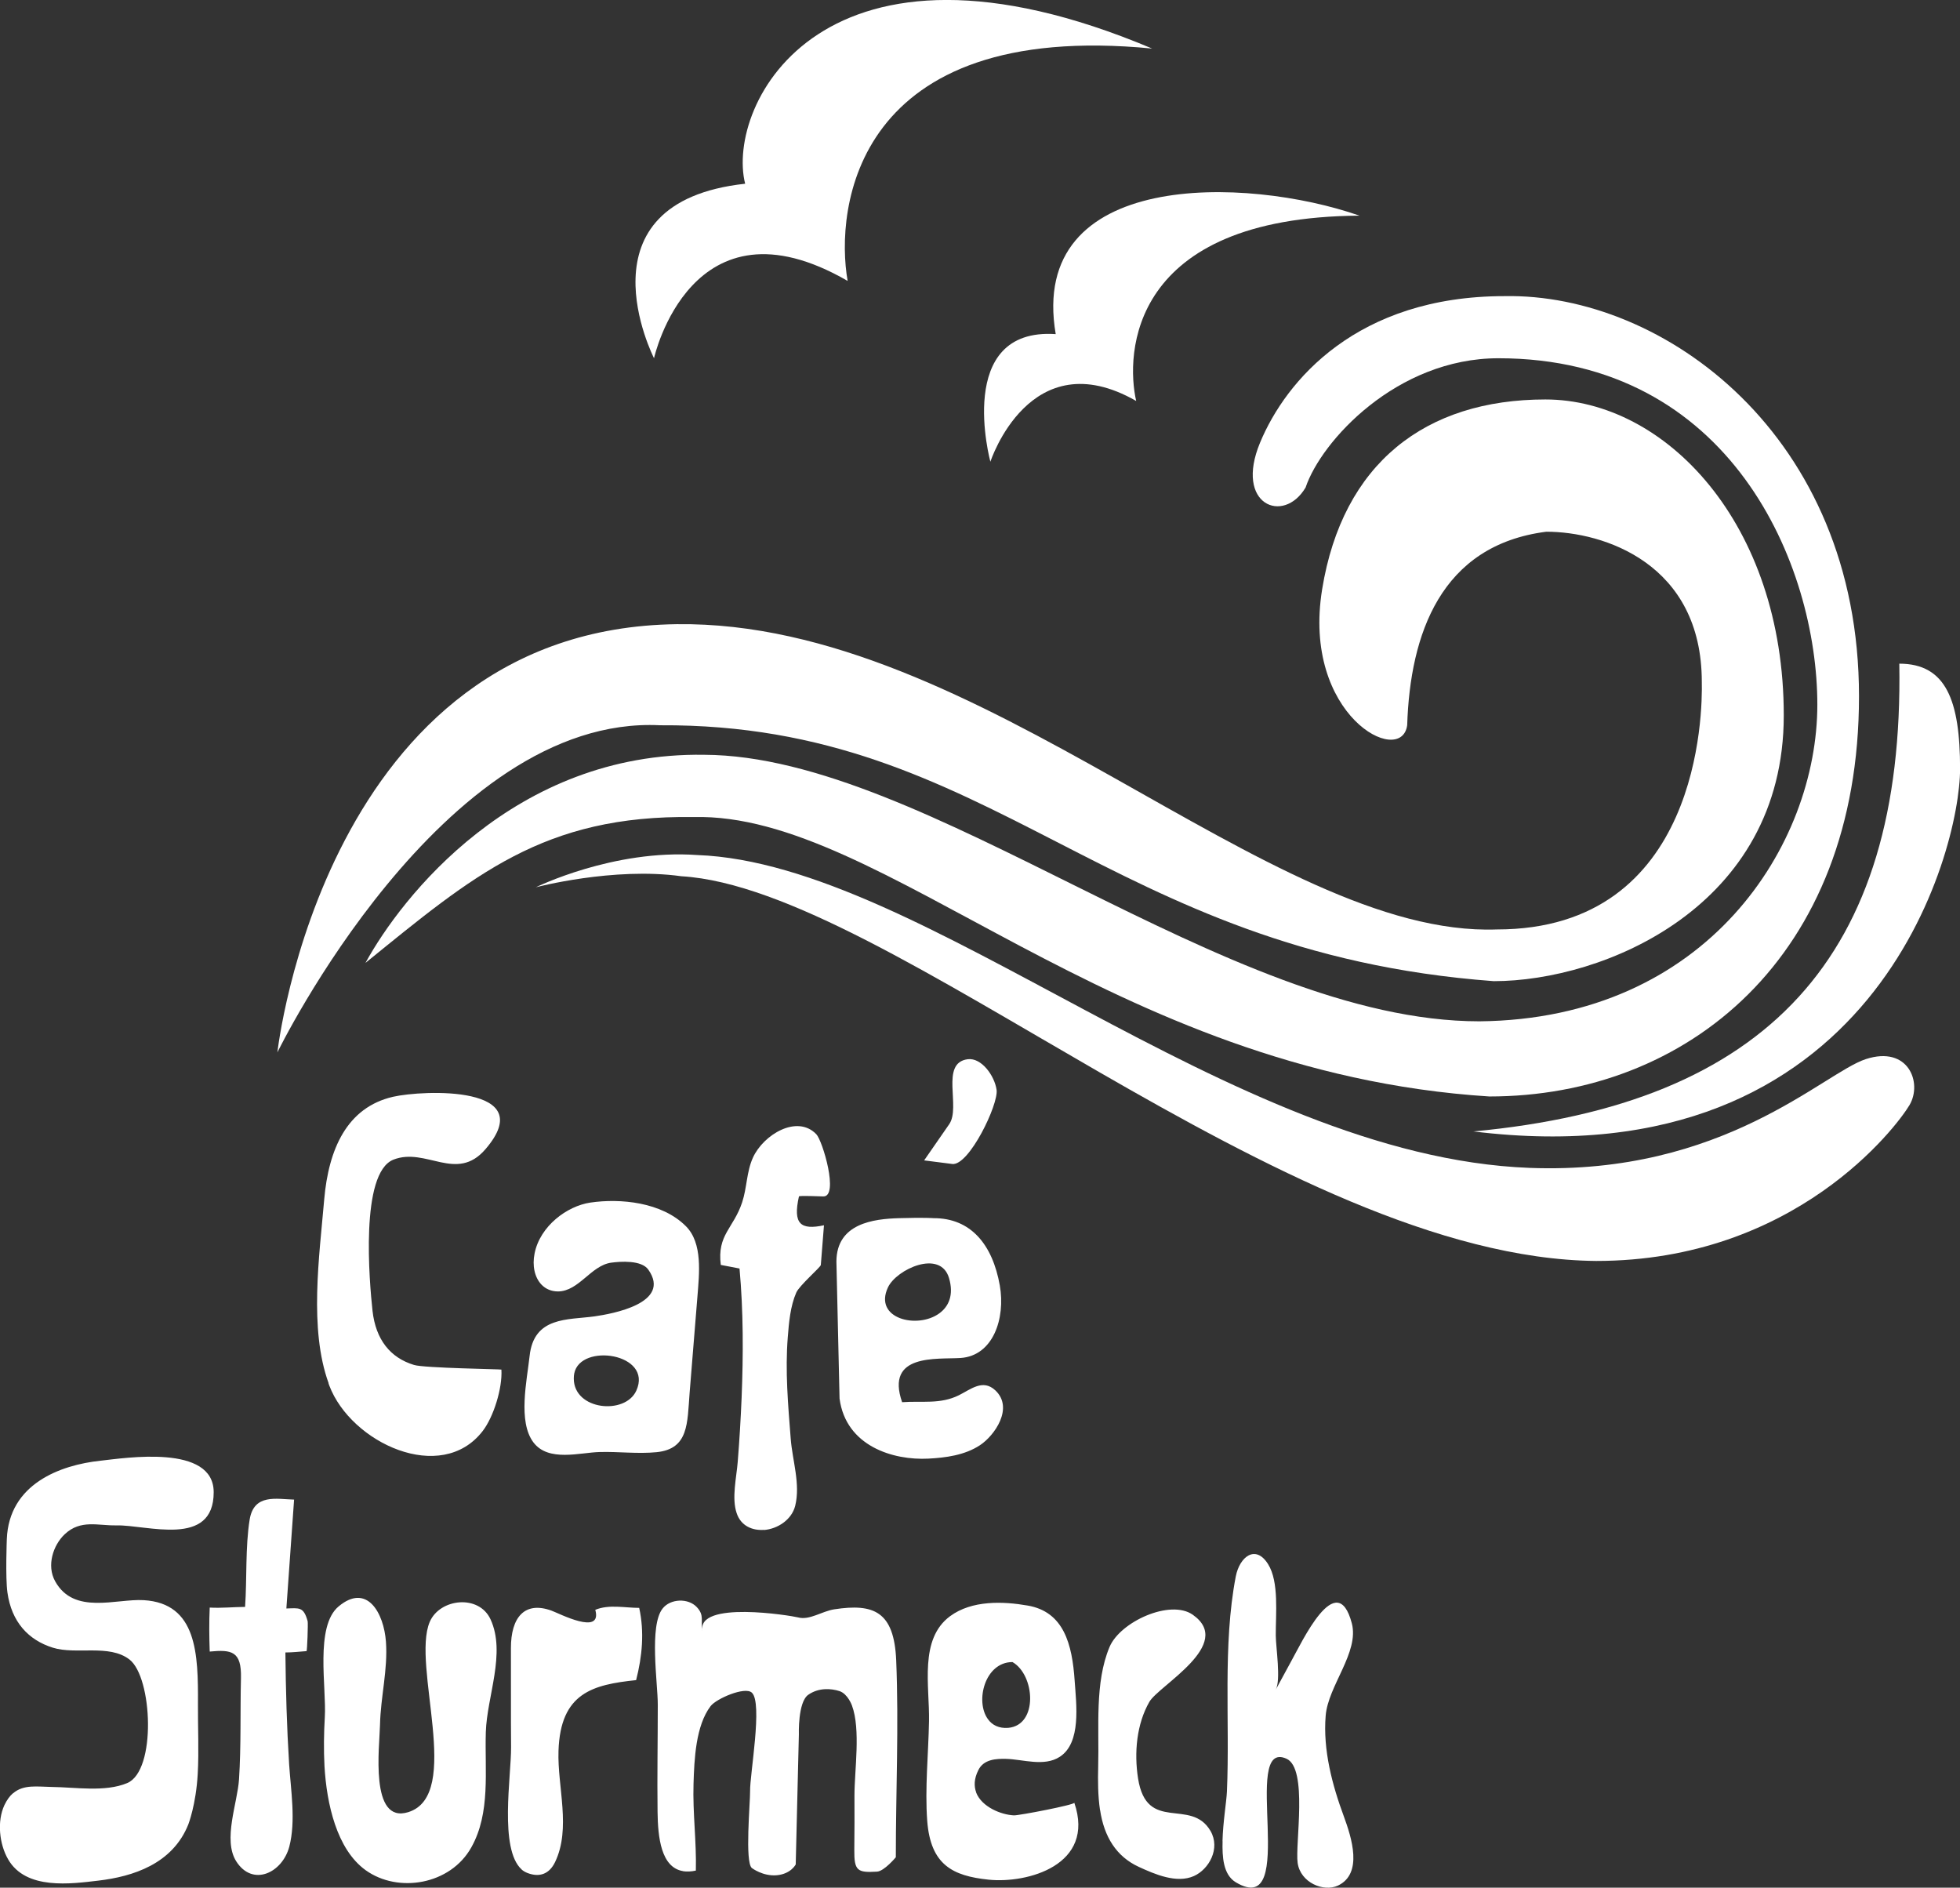
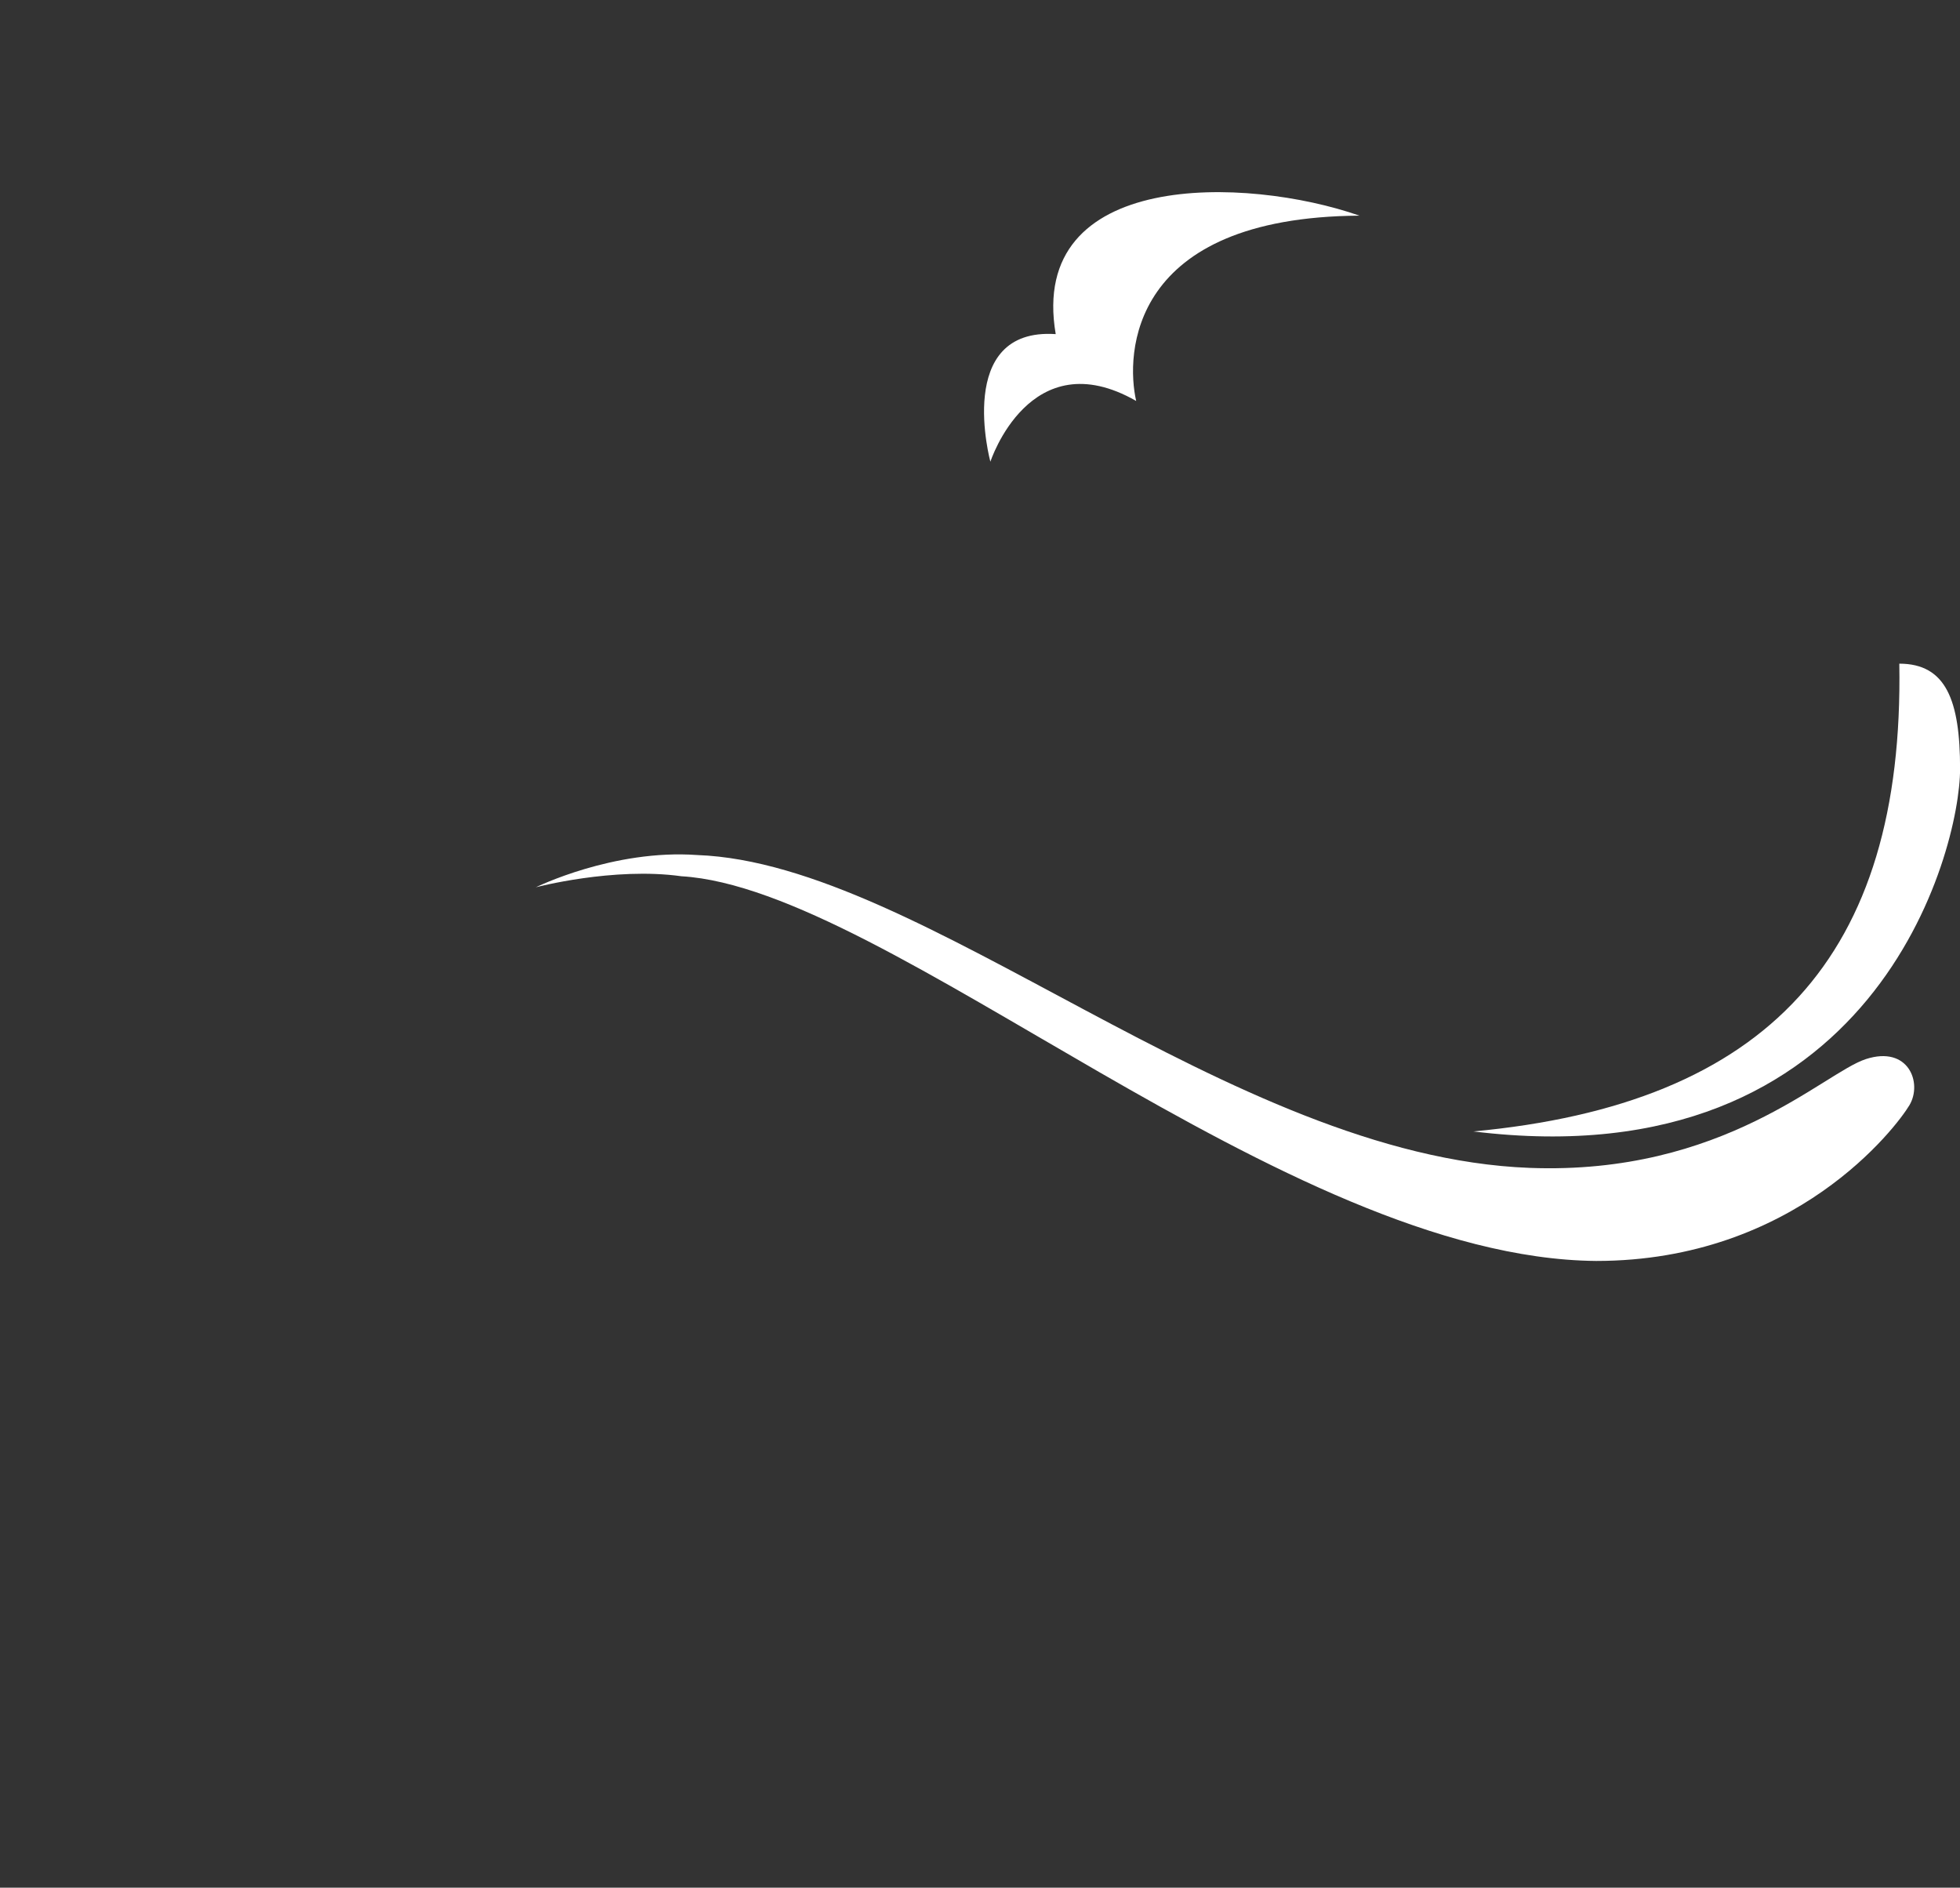
<svg xmlns="http://www.w3.org/2000/svg" id="Ebene_2" viewBox="0 0 261.59 251.92">
  <rect x="0" y="0" width="261.59" height="251.92" fill="#333333" stroke="none" />
  <g id="Layer_1">
-     <path d="M1.74,239.33c1.4-1.22,3.25-.88,5.19-.85,3.12.03,7.09.72,10.05-.52,3.92-1.65,3.37-14.12.3-16.49-2.72-2.1-7.11-.6-10.24-1.58-3.25-1.02-5.5-3.43-6.05-7.37-.28-2.04-.08-7.09-.08-7.11.28-7.37,7.13-9.9,12.5-10.47,3.26-.35,15.12-2.27,15.11,4.21,0,7.45-8.89,4.33-13,4.42-2.45.05-4.75-.82-6.88,1.18-1.55,1.46-2.44,4.17-1.29,6.26,2.51,4.56,8.14,2.32,11.83,2.54,7.12.42,7.28,7.18,7.24,13.91-.02,3.07.14,6.18-.03,9.26-.23,4.15-1.25,6.72-1.25,6.74-2.1,5.3-7.41,6.98-12.02,7.52-3.59.42-9.66,1.3-12.04-2.85-1.17-2.02-1.5-5.07-.49-7.23.34-.71.72-1.22,1.14-1.58ZM39.25,200.13c-2.33-.06-5.36-.83-5.93,2.67-.59,3.65-.35,7.92-.61,11.65-1.56.01-3.16.18-4.72.09-.09,1.93-.07,3.93,0,5.87,2.94-.28,4.25-.05,4.17,3.52-.11,4.48.03,9.07-.26,13.53-.2,3.16-2.18,8.06-.38,10.93,2.18,3.45,6.15,1.58,7.09-1.94.89-3.4.21-7.52-.02-10.98-.31-4.98-.45-9.94-.5-14.94.94,0,1.89-.11,2.82-.18.09,0,.22-3.74.15-3.99-.54-1.96-1.12-1.75-2.84-1.7M43.31,235.75c.29,4.93,1.61,11.03,5.48,13.83,4.35,3.13,11.33,1.95,14.11-3.03,2.6-4.62,1.78-10.22,1.94-15.4.15-4.76,2.71-10.53.63-15.04-1.56-3.38-6.77-2.78-8.11.33-2.48,5.79,4.46,23.12-2.87,25.4-5.19,1.62-3.83-8.78-3.77-11.68.08-3.72,1.06-7.32.79-11.07-.28-3.82-2.52-7.87-6.31-4.71-3.2,2.66-1.6,10.87-1.85,14.8-.12,2.06-.16,4.31-.04,6.57ZM69.61,249.49c.22.2.48.35.81.48,1.62.61,2.9.11,3.66-1.46,2.17-4.51.3-10.05.46-14.84.25-7.76,4.58-8.84,10.36-9.45.81-3.17,1.12-6.42.41-9.64-1.9,0-4.03-.5-5.86.26.97,3.52-4.83.47-5.84.11-3.57-1.3-5.43.86-5.42,5.02.02,4.4-.02,8.8.02,13.2.03,3.83-1.61,13.59,1.41,16.32ZM91.16,249.72c.5.08,1.06.06,1.71-.08.1-3.85-.43-7.71-.31-11.57.1-3.28.29-7.77,2.28-10.38.75-.99,4.58-2.65,5.5-1.8,1.49,1.34-.28,10.97-.23,13.17.02,1.46-.72,9.49.24,10.24,0,0,1.47,1.13,3.34.96,1.88-.18,2.51-1.44,2.51-1.44l.42-17.34s-.15-4.32,1.25-5.3c1.4-.98,3.06-.85,4.18-.49,1.1.37,1.66,1.91,1.66,1.93,1.18,3.2.33,8.61.33,11.99.02,2.41,0,4.83-.02,7.25-.03,2.82.41,3.08,3.03,2.92.97-.06,2.51-1.92,2.51-1.92,0-8.75.41-17.53.05-26.29-.28-6.52-3-7.6-8.25-6.8-1.68.26-3.32,1.5-4.86,1.08-.87-.23-13.61-2.32-12.74,1.86-.29-1.47.29-2.1-.76-3.23-1.16-1.24-3.53-1.13-4.56.18-1.83,2.29-.65,9.95-.65,12.82,0,4.77-.09,9.55-.03,14.32.04,3.39.46,7.42,3.39,7.91ZM130.29,239.22c-.31-.84-.3-1.82.28-2.98.71-1.47,2.41-1.54,3.69-1.51,2.24.05,5.09,1.09,7.19-.28,2.88-1.87,2.2-6.97,1.98-10.13-.33-4.9-1.45-9.22-6.27-10.05-3.28-.57-7.45-.73-10.36,1.42-4.15,3.08-2.72,9.29-2.81,14.03-.08,4.34-.56,8.94-.24,13.26.44,5.9,3.4,7.37,8.18,7.87,5.15.54,14.31-1.92,11.45-10.27.09.28-7.37,1.71-8.05,1.69-1.72-.08-4.3-1.12-5.05-3.05ZM131.86,229.44c.56.78,1.46,1.25,2.71,1.15,4.02-.37,3.57-7.06.56-8.78-3.69,0-5.02,5.25-3.27,7.63ZM146.82,241.54c.54,3.62,2.19,6.23,5.16,7.6,2.15.99,5.05,2.25,7.36,1.23,2-.89,3.58-3.66,2.22-6.02-2.62-4.5-8.51.35-9.67-7.01-.54-3.45-.19-7.26,1.51-10.22,1.25-2.18,11.41-7.67,5.8-11.62-3.01-2.12-9.71.93-11.12,4.31-1.99,4.75-1.37,10.74-1.51,15.89-.05,1.94-.04,3.96.24,5.84ZM163.17,245.72c-.05,2.03.05,4.46,1.78,5.49,8.54,5.07.51-19.3,6.75-16.5,2.9,1.3,1.13,11.38,1.49,13.91.37,2.62,3.45,3.92,5.38,3.02,3.37-1.6,1.82-6.4.79-9.22-1.54-4.15-2.81-8.88-2.43-13.45.32-4,4.5-8.45,3.49-12.33-2.01-7.61-6.75,2.7-8.06,5,0,0-2.01,3.69-2.09,3.85.7-1.29.01-5.66,0-7.21-.02-2.85.46-7.18-1.03-9.54-1.67-2.67-3.8-.98-4.31,1.65-1.77,9.23-.77,19.31-1.18,28.71-.06,1.35-.53,4.07-.59,6.61ZM43.84,184.61c.03.1.07.2.11.3,2.9,7.66,14.94,13.25,20.47,6.07,1.44-1.86,2.65-5.7,2.5-8.2,0-.06-10.32-.2-11.66-.62-3.18-.96-5.11-3.39-5.54-7.21-.42-3.83-1.7-18.41,2.79-20.19,4.34-1.7,8.41,3.09,12.27-1.38,7.4-8.59-8.33-7.92-12.32-7.01-6.18,1.42-8.61,7.02-9.19,13.71-.65,7.59-2.04,17.27.59,24.52ZM72.28,171.45c.54.56,1.29.9,2.2.9,2.79-.03,4.39-3.46,7.09-3.84,1.26-.17,4.04-.36,4.95.92,3.18,4.5-4.87,5.92-7.2,6.25-3.55.49-8.08-.01-8.64,5.31-.36,3.28-1.58,8.72.51,11.5,2.01,2.66,6.2,1.35,8.85,1.29,2.55-.07,5.05.27,7.6.02,4.29-.44,4.08-3.84,4.4-7.93.33-4.28.71-8.54,1.04-12.82.24-3.07.73-7.14-1.54-9.41-3.2-3.21-8.74-3.74-12.75-3.15-3.11.46-6.71,3.13-7.44,6.78-.34,1.65.01,3.23.93,4.18ZM101.94,204.19c1.83-.14,3.72-1.36,4.19-3.23.72-2.91-.38-6.07-.6-8.98-.35-4.49-.75-9.01-.39-13.52.15-1.96.35-4.17,1.13-5.95.4-.94,3.25-3.4,3.28-3.69.14-1.76.28-3.52.42-5.3-3.11.66-4.17-.15-3.34-3.85.03-.14,2.97,0,3.27,0,2.08,0-.1-7.41-.95-8.3-2.57-2.67-7.06.06-8.45,3.1-.87,1.9-.8,4.03-1.45,5.99-1.15,3.48-3.36,4.31-2.85,8.35.83.16,1.68.32,2.5.48.52,5.72.51,11.5.28,17.24-.12,2.85-.29,5.71-.52,8.56-.16,2.06-.83,4.85-.14,6.85.56,1.7,2.09,2.34,3.64,2.23ZM112.05,186.65c.85,6.35,7.15,8.26,11.87,8.01,2.29-.12,4.84-.45,6.87-1.79,1.96-1.29,4.55-4.99,2.04-7.33-1.66-1.54-3.26-.13-4.85.66-2.5,1.24-4.95.73-7.58.93-2.27-6.52,4.61-5.7,7.79-5.9,4.36-.28,6.02-5.28,5.25-9.67-.97-5.47-3.87-9.01-8.85-8.99,0,0-1.16-.1-4.6,0-3.39.1-8.33.68-8.36,5.78M127.09,155.34c2.24.27,6.19-7.96,5.92-9.89-.27-1.89-2.02-4.33-3.86-4.09-3.73.49-.87,6.39-2.47,8.68l-3.34,4.82s3.67.46,3.76.48ZM76.64,183.3c-.04.2-.06.43-.06.67,0,4.24,6.87,4.91,8.35,1.61,2.24-4.97-7.48-6.41-8.29-2.28ZM125.37,175.27c1.25-.91,1.96-2.46,1.29-4.71-1.15-3.88-7.02-1.17-8.15,1.25-1.96,4.19,3.94,5.6,6.86,3.46Z" fill="#fff" fill-rule="evenodd" stroke-width="0" />
-     <path d="M87.29,47.81s-10.63-20.8,12.16-23.29c-2.64-10.54,10.4-36.58,54.32-18.04-39.8-3.88-42.34,21.43-40.64,31.01-20.88-12.06-25.84,10.31-25.84,10.31Z" fill="#fff" stroke-width="0" />
    <path d="M132.18,61.62s-4.86-17.94,8.72-17.03c-3.75-21.99,25.44-21.08,40.54-15.81-30.81.2-31.21,18.55-29.8,24.73-14.19-8.11-19.46,8.11-19.46,8.11Z" fill="#fff" stroke-width="0" />
-     <path d="M37.02,140.46s6.28-56.55,53.29-57.16c40.55-.53,79.01,41.84,109.46,40.74,27.16,0,27.46-28.99,27.36-33.04,0-15.81-13.12-20.04-20.75-20.04-14.11,1.8-18.18,13.7-18.57,25.82-.77,5.66-14.09-1.3-11.35-18.14,2.73-16.81,13.78-25.33,29.79-25.33s31.82,16.55,31.82,42.16-24.12,35.47-38.71,35.47c-51.89-3.85-66.71-34.4-111.27-34.15-29.12-1.45-51.08,43.68-51.08,43.68Z" fill="#fff" stroke-width="0" />
-     <path d="M48.78,128.5c4.76-8.72,19.86-28.17,45.2-27.77,29.79.1,69.62,35.57,103.47,35.57,30.48-.3,45.1-23.61,45.1-42.26s-11.55-46.23-42.56-46.23c-13.58,0-23.66,11.06-25.74,17.25-2.94,4.97-9.53,2.33-6.08-5.98,3.45-8.31,12.97-19.56,32.63-19.56,21.18-.41,47.31,18.54,47.31,53.4s-22.99,53.41-49.34,53.41c-50.87-3.24-80.86-37.95-106.21-37.29-20.06-.3-29.39,7.8-43.78,19.46Z" fill="#fff" stroke-width="0" />
    <path d="M196.6,151c39.32-3.65,57.56-23.37,56.89-62.43,6.22,0,8.11,4.87,8.11,14.05,0,10.96-11.35,55-65,48.37Z" fill="#fff" stroke-width="0" />
    <path d="M71.48,118.43s10.37-5.13,21.59-4.32c30.2,1.11,70.85,40.21,111.07,41.75,25.92.99,39.22-12.68,44.89-14.52,5.68-1.84,7.57,3.17,5.82,6.14-1.76,2.96-15.27,20.8-41.82,20.8-41.73-.37-94.43-49.72-122.09-51.34-9.07-1.27-19.46,1.48-19.46,1.48Z" fill="#fff" stroke-width="0" />
  </g>
</svg>